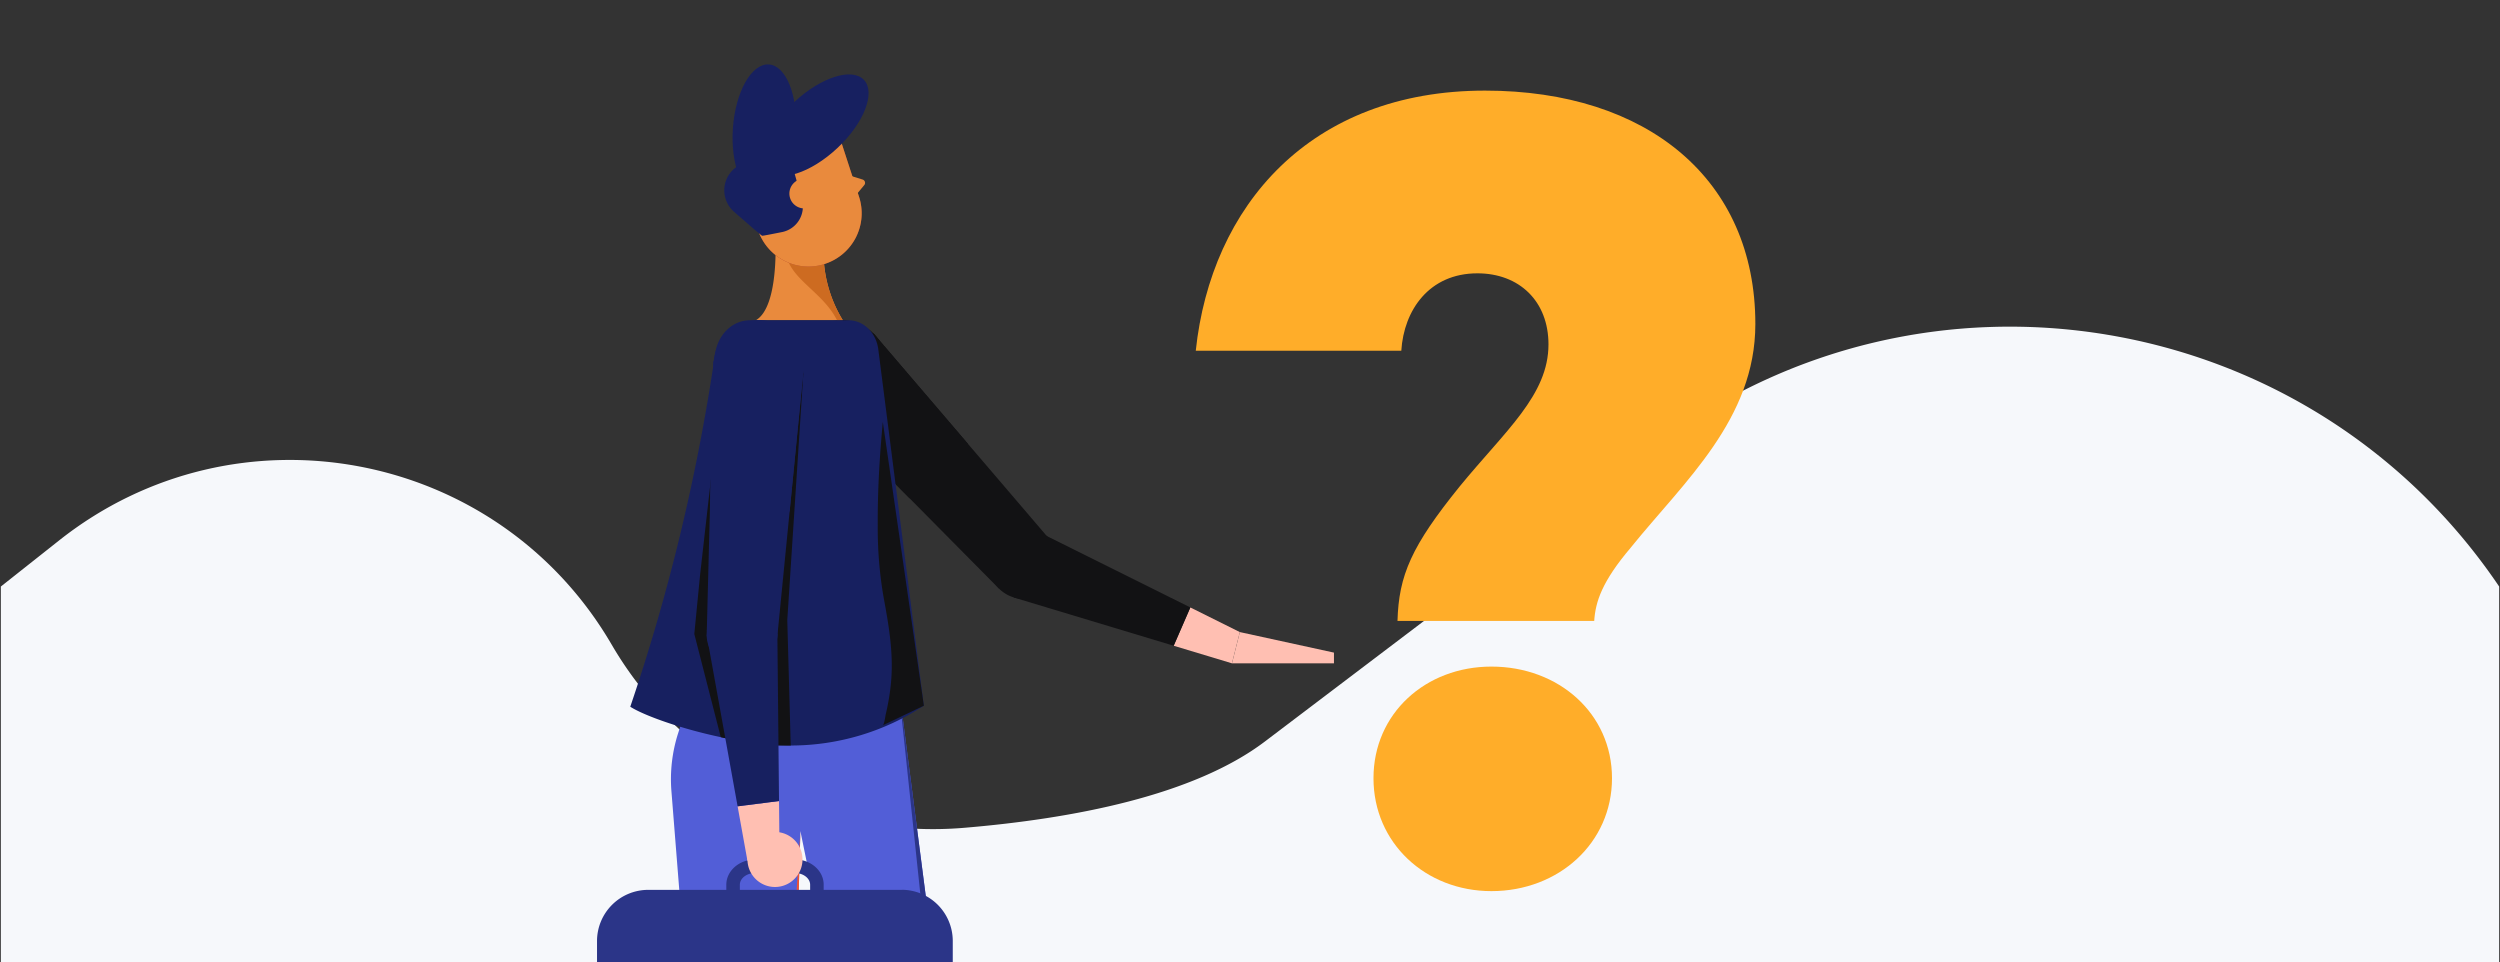
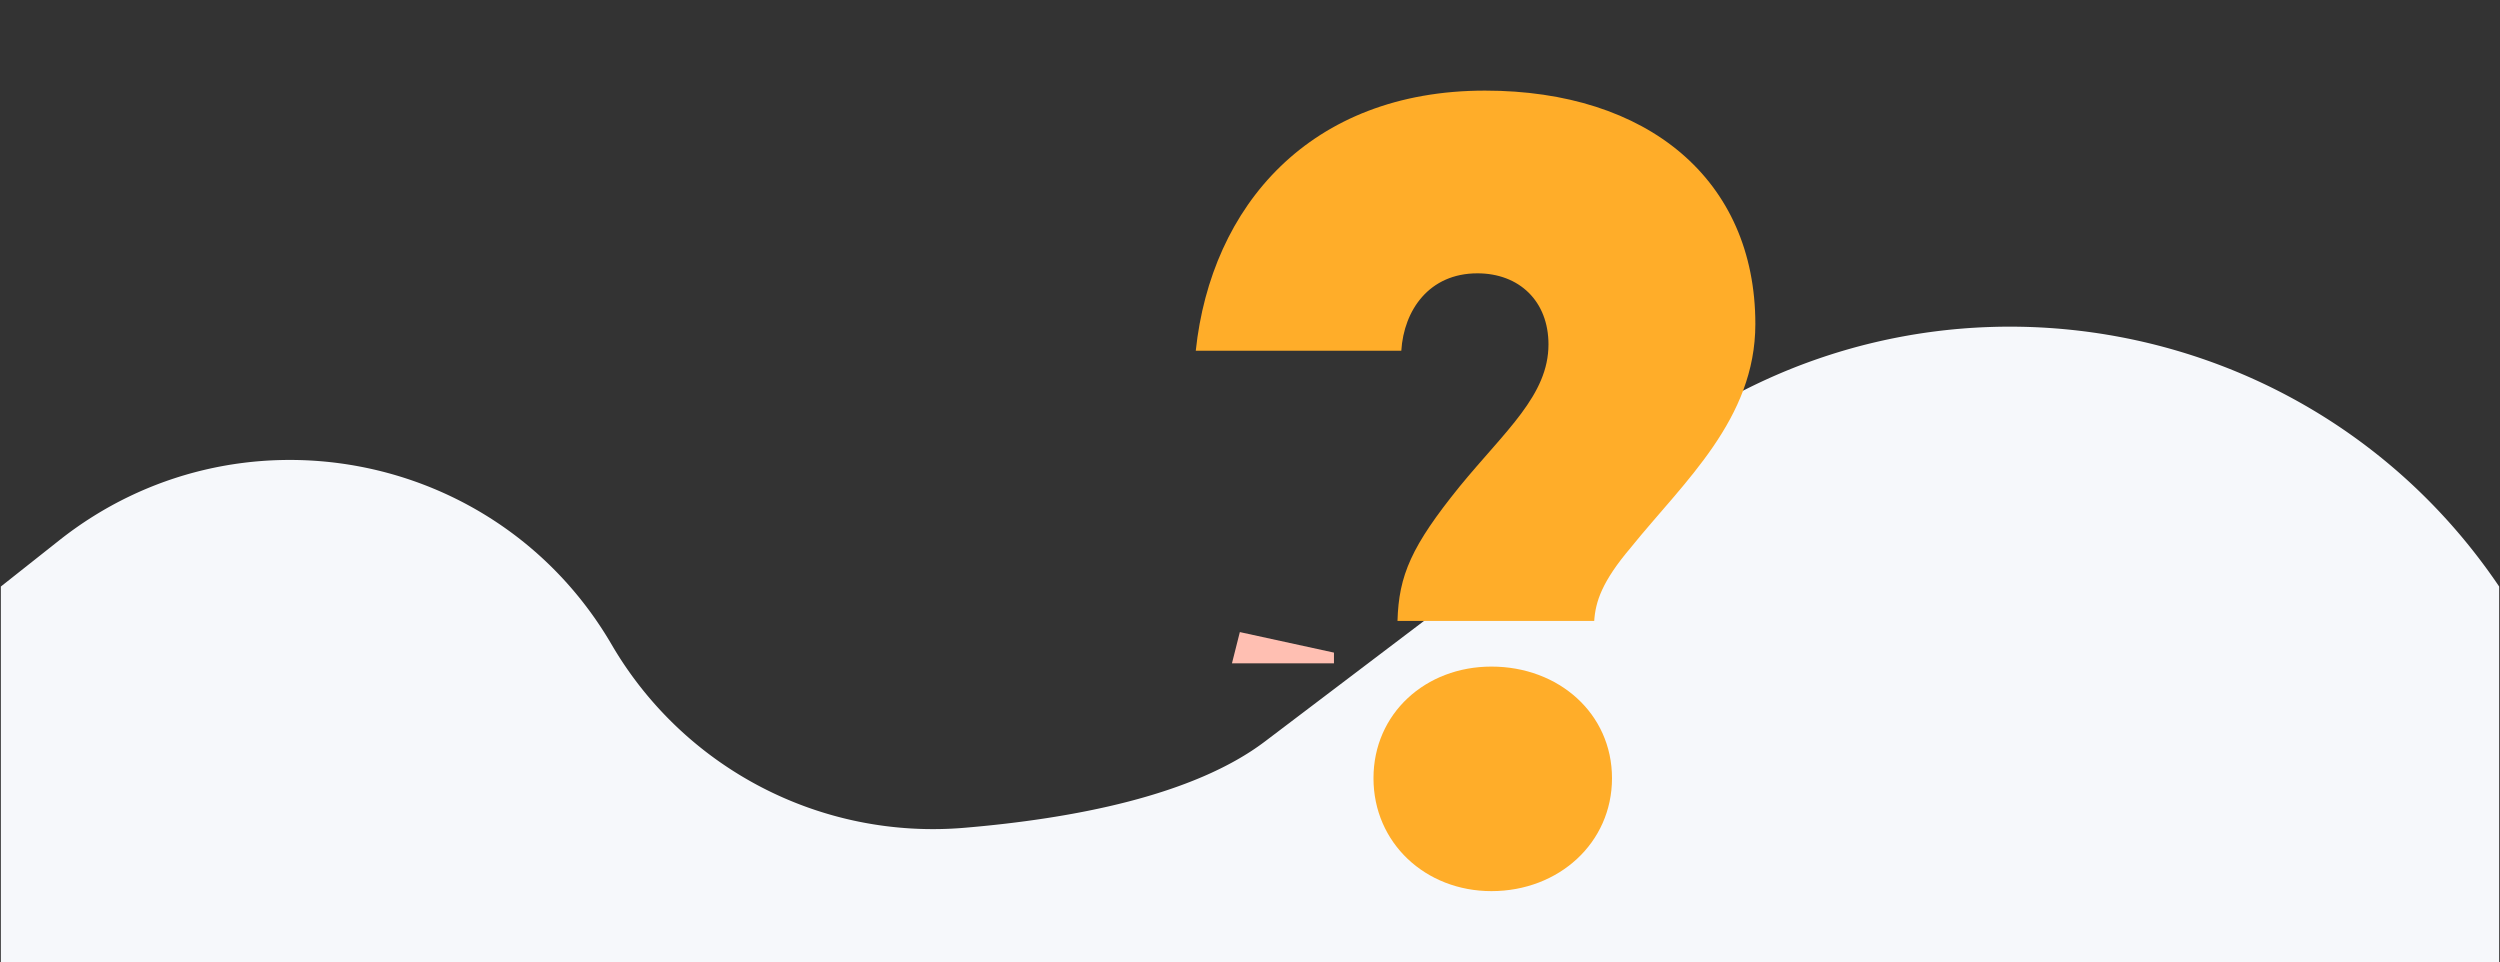
<svg xmlns="http://www.w3.org/2000/svg" viewBox="0 0 980.33 377.4">
  <rect x="0" y="0" width="980.33" height="377.4" fill="#333333" stroke="none" />
  <defs>
    <style>.cls-1{fill:none;}.cls-2{fill:#f6f8fb;}.cls-3{clip-path:url(#clip-path);}.cls-4{fill:#121214;}.cls-5{fill:#ffbfb2;}.cls-6{fill:#e98a3d;}.cls-7{fill:#cd6b21;}.cls-8{fill:#525ed7;}.cls-9{fill:#a43b26;}.cls-10{fill:#f25130;}.cls-11{fill:#2b3588;}.cls-12{fill:#172060;}.cls-13{fill:#ffad29;}</style>
    <clipPath id="clip-path">
-       <rect class="cls-1" x="234.11" y="25.24" width="259.36" height="352.16" />
-     </clipPath>
+       </clipPath>
  </defs>
  <g id="Layer_4" data-name="Layer 4">
    <path class="cls-2" d="M.33,230h0l22.75-18c69.6-55.21,172-36,216.76,40.75h0a145.84,145.84,0,0,0,138,71.88c43-3.6,90.2-12.66,118.19-33.88L648.7,175.06C754.43,94.93,905.74,120,980,230l0,.06h0V377.4H.33Z" />
    <g id="Artwork_19" data-name="Artwork 19">
      <g class="cls-3">
        <path class="cls-4" d="M414.81,225a13.87,13.87,0,1,1-9.27-17.29A13.86,13.86,0,0,1,414.81,225" />
        <polygon class="cls-4" points="317.37 155.67 391.68 230.77 411.4 211.27 342.55 130.76 317.37 155.67" />
-         <path class="cls-4" d="M342.54,130.76a17.71,17.71,0,1,1-25-.13,17.72,17.72,0,0,1,25,.13" />
        <polygon class="cls-4" points="317.37 155.67 356.68 195.41 379.59 174.07 342.55 130.76 317.37 155.67" />
        <polygon class="cls-5" points="486.18 247.86 466.77 238.2 460.24 253.22 483.09 260.11 486.18 247.86" />
        <polygon class="cls-4" points="466.77 238.2 405.54 207.74 397.53 234.3 460.24 253.22 466.77 238.2" />
        <path class="cls-6" d="M304,92.43s1.79,27.65-7.58,33.13h34.05A51.78,51.78,0,0,1,323.09,103c-5.25-3.53-13.8-7.06-19-10.59" />
-         <path class="cls-7" d="M325.71,115.37A51.87,51.87,0,0,1,323.09,103c-2-1.34-12.38-3.89-15-5.24.26,11.22,14.16,16,20.12,27.78h2.28a52,52,0,0,1-4.8-10.19" />
        <path class="cls-8" d="M278.11,249.45l-12.17,38a59.21,59.21,0,0,0-2.65,22.86l20.44,256.81h23.49l6.64-241.21L363.3,567.15h27.63l-41.08-317.7Z" />
        <path class="cls-9" d="M323.59,103.46h0a20.84,20.84,0,0,1-26.34-13.24l-5.93-17.93L326.07,44l10.76,33.08a20.84,20.84,0,0,1-13.24,26.35" />
        <path class="cls-6" d="M323.59,103.46h0a20.84,20.84,0,0,1-26.34-13.24l-5.93-17.93L326.07,44l10.76,33.08a20.84,20.84,0,0,1-13.24,26.35" />
        <path class="cls-6" d="M333.73,69l4.52,1.4a1.37,1.37,0,0,1,.65,2.19L335.23,77Z" />
        <polygon class="cls-10" points="313.86 325.94 298.59 567.15 307.19 567.15 313.86 325.94" />
        <polygon class="cls-11" points="351.85 264.99 383.78 567.15 390.93 567.15 351.85 264.99" />
        <path class="cls-12" d="M362.28,276.73,344.41,137c-.84-6.55-5.8-11.41-11.66-11.41h-38.7c-6.78,0-12.53,5.55-13.63,13.11-3.08,21.07-7.28,43.88-13,68-6.15,25.91-13.14,49.45-20.27,70.43,8,5.16,38.86,15.24,63.66,15.21a95.12,95.12,0,0,0,51.48-15.62" />
        <path class="cls-4" d="M346.17,165.36l16.11,111.37-16.11,7.69c.57-.27,1-3.62,1.12-4.15a94.36,94.36,0,0,0,1.84-10.18c1.56-12.26-.41-23.81-2.64-35.85a159.35,159.35,0,0,1-2.3-28.19c-.08-13.59.73-27.17,2-40.69" />
        <path class="cls-12" d="M300.94,66.8c4.66,5,16.92,1.09,27.38-8.7s15.14-21.77,10.48-26.75-16.93-1.09-27.38,8.7S296.27,61.81,300.94,66.8" />
        <path class="cls-12" d="M297.92,77c6.81.48,13.14-10.72,14.13-25s-3.72-26.25-10.53-26.73-13.14,10.73-14.13,25S291.1,76.52,297.92,77" />
        <path class="cls-12" d="M309.54,60.76l4.92,17.52A10.17,10.17,0,0,1,306.67,91c-3.89.78-7.42,1.47-7.77,1.45S293.53,88,287.79,83a11.18,11.18,0,0,1,5.5-19.39Z" />
        <path class="cls-6" d="M320.89,74.08a5.82,5.82,0,1,1-7.35-3.7,5.82,5.82,0,0,1,7.35,3.7" />
        <path class="cls-11" d="M353.6,348.94H254.2A20.09,20.09,0,0,0,234.11,369v62a19,19,0,0,0,19,19.05h101.5a19,19,0,0,0,19-19.05V369a20.09,20.09,0,0,0-20.09-20.09" />
        <path class="cls-11" d="M296.12,337h15.56c6.24,0,11.31,4.44,11.31,9.91V354a2.66,2.66,0,0,1-5.31,0v-7.05c0-2.54-2.69-4.61-6-4.61H296.12c-3.31,0-6,2.07-6,4.61V354a2.66,2.66,0,0,1-5.31,0v-7.05c0-5.47,5.08-9.91,11.31-9.91" />
        <polygon class="cls-4" points="315.11 144.96 308.72 243.16 310.07 292.35 295.21 292.35 315.11 144.96" />
        <path class="cls-4" d="M274.54,225.28l-2.28,23.33,10.38,40.46s8.37,2.28,14.12.74-12.28-152.29-12.28-152.29Z" />
-         <path class="cls-12" d="M291.1,262.62a13.87,13.87,0,1,0-14-13.73,13.88,13.88,0,0,0,14,13.73" />
        <polygon class="cls-12" points="315.11 144.96 304.76 250.11 277.16 247.39 279.86 141.49 315.11 144.96" />
        <path class="cls-12" d="M279.87,141.49a17.71,17.71,0,1,0,19.35-15.89,17.7,17.7,0,0,0-19.35,15.89" />
        <polygon class="cls-12" points="315.11 144.96 309.64 200.6 278.41 198.47 279.86 141.49 315.11 144.96" />
        <polygon class="cls-5" points="293.09 337.52 289.24 316.19 305.48 314.11 305.71 337.98 293.09 337.52" />
        <polygon class="cls-12" points="289.24 316.19 277.09 248.89 304.83 248.61 305.48 314.11 289.24 316.19" />
-         <path class="cls-5" d="M298.63,346.44a10.79,10.79,0,1,1,14.68-4.14,10.78,10.78,0,0,1-14.68,4.14" />
      </g>
      <rect class="cls-1" x="234.11" y="25.24" width="259.36" height="352.16" />
    </g>
    <polygon class="cls-5" points="483.09 260.11 523.09 260.11 523.09 255.91 486.18 247.86 483.09 260.11" />
    <path class="cls-13" d="M639.56,214.64c-11.43,13.43-13.93,21.39-14.42,28.86H548c.5-17.91,5.47-29.36,24.38-52.74,17.92-21.89,34.83-35.82,34.83-55.72,0-16.91-11.44-27.86-27.87-27.86-18.9,0-28.85,14.43-29.84,30.35h-80.6c6-56.72,44.78-102,113.43-102,63.68,0,106,34.82,106,91.54,0,37.31-27.86,61.68-48.76,87.55m-54.73,46.77c26.38,0,47.28,18.41,47.28,43.78s-20.9,44.27-47.28,44.27c-25.86,0-46.25-18.9-46.25-44.27s20.39-43.78,46.25-43.78" />
  </g>
</svg>